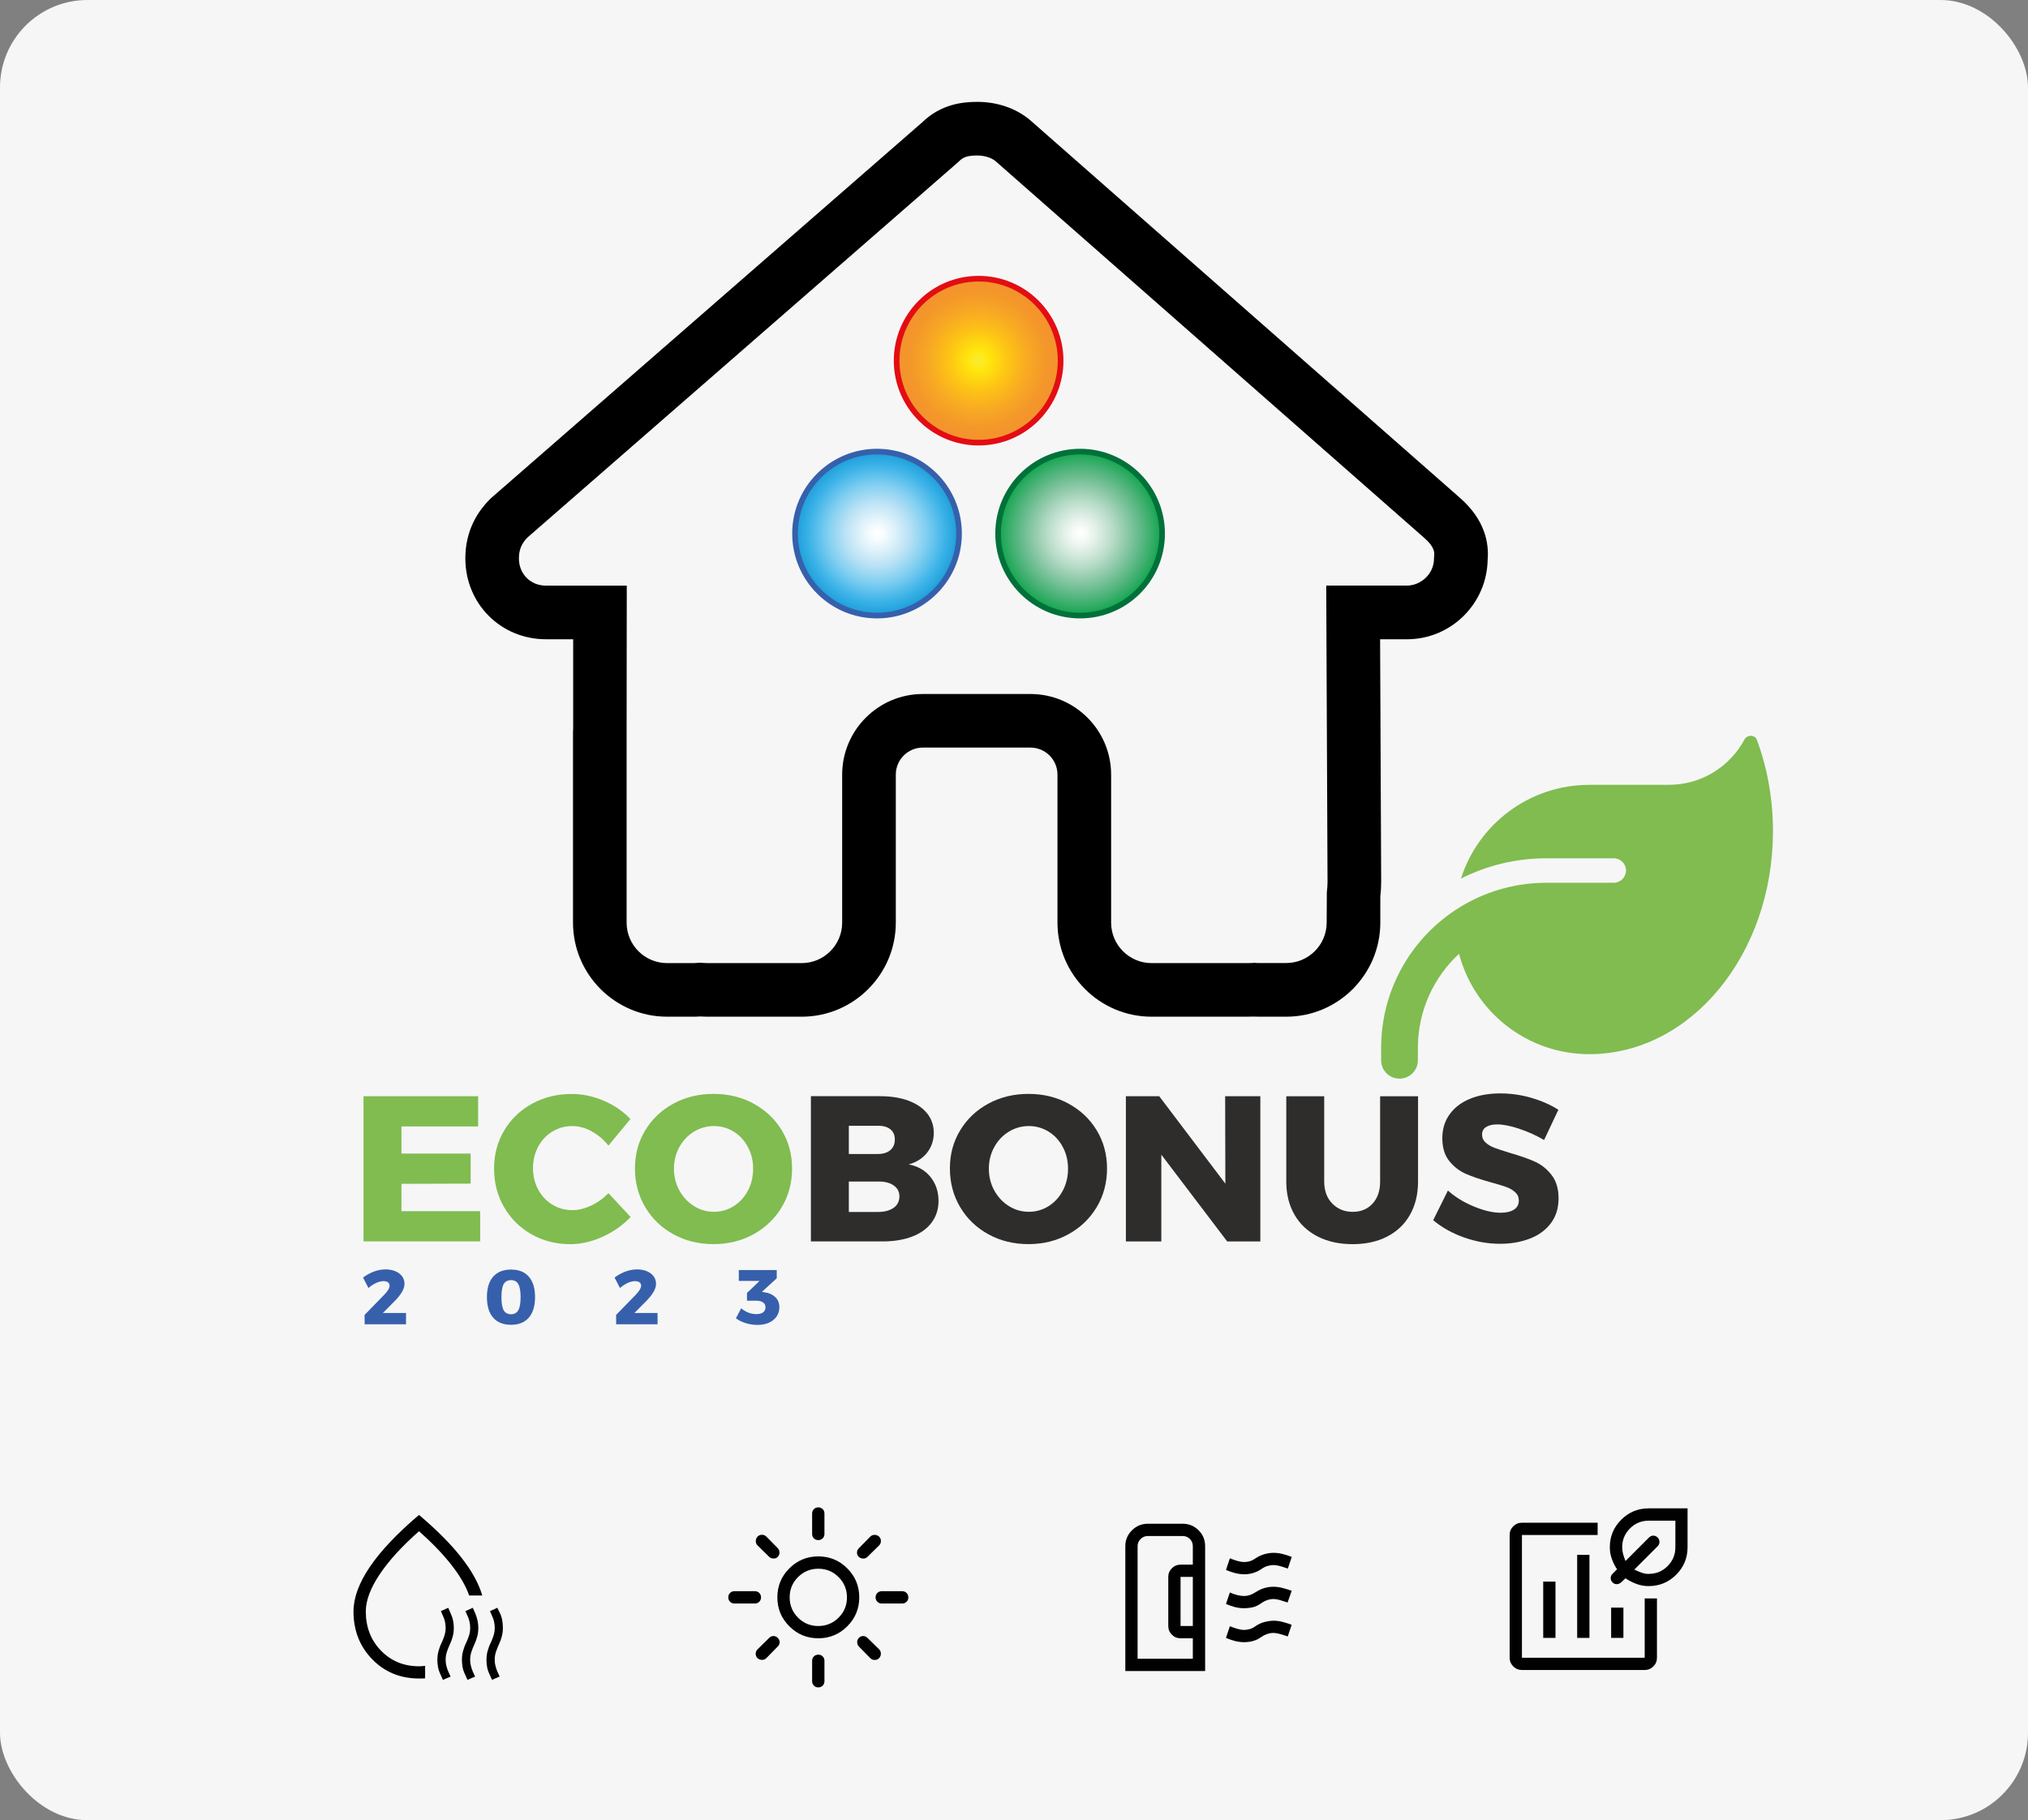
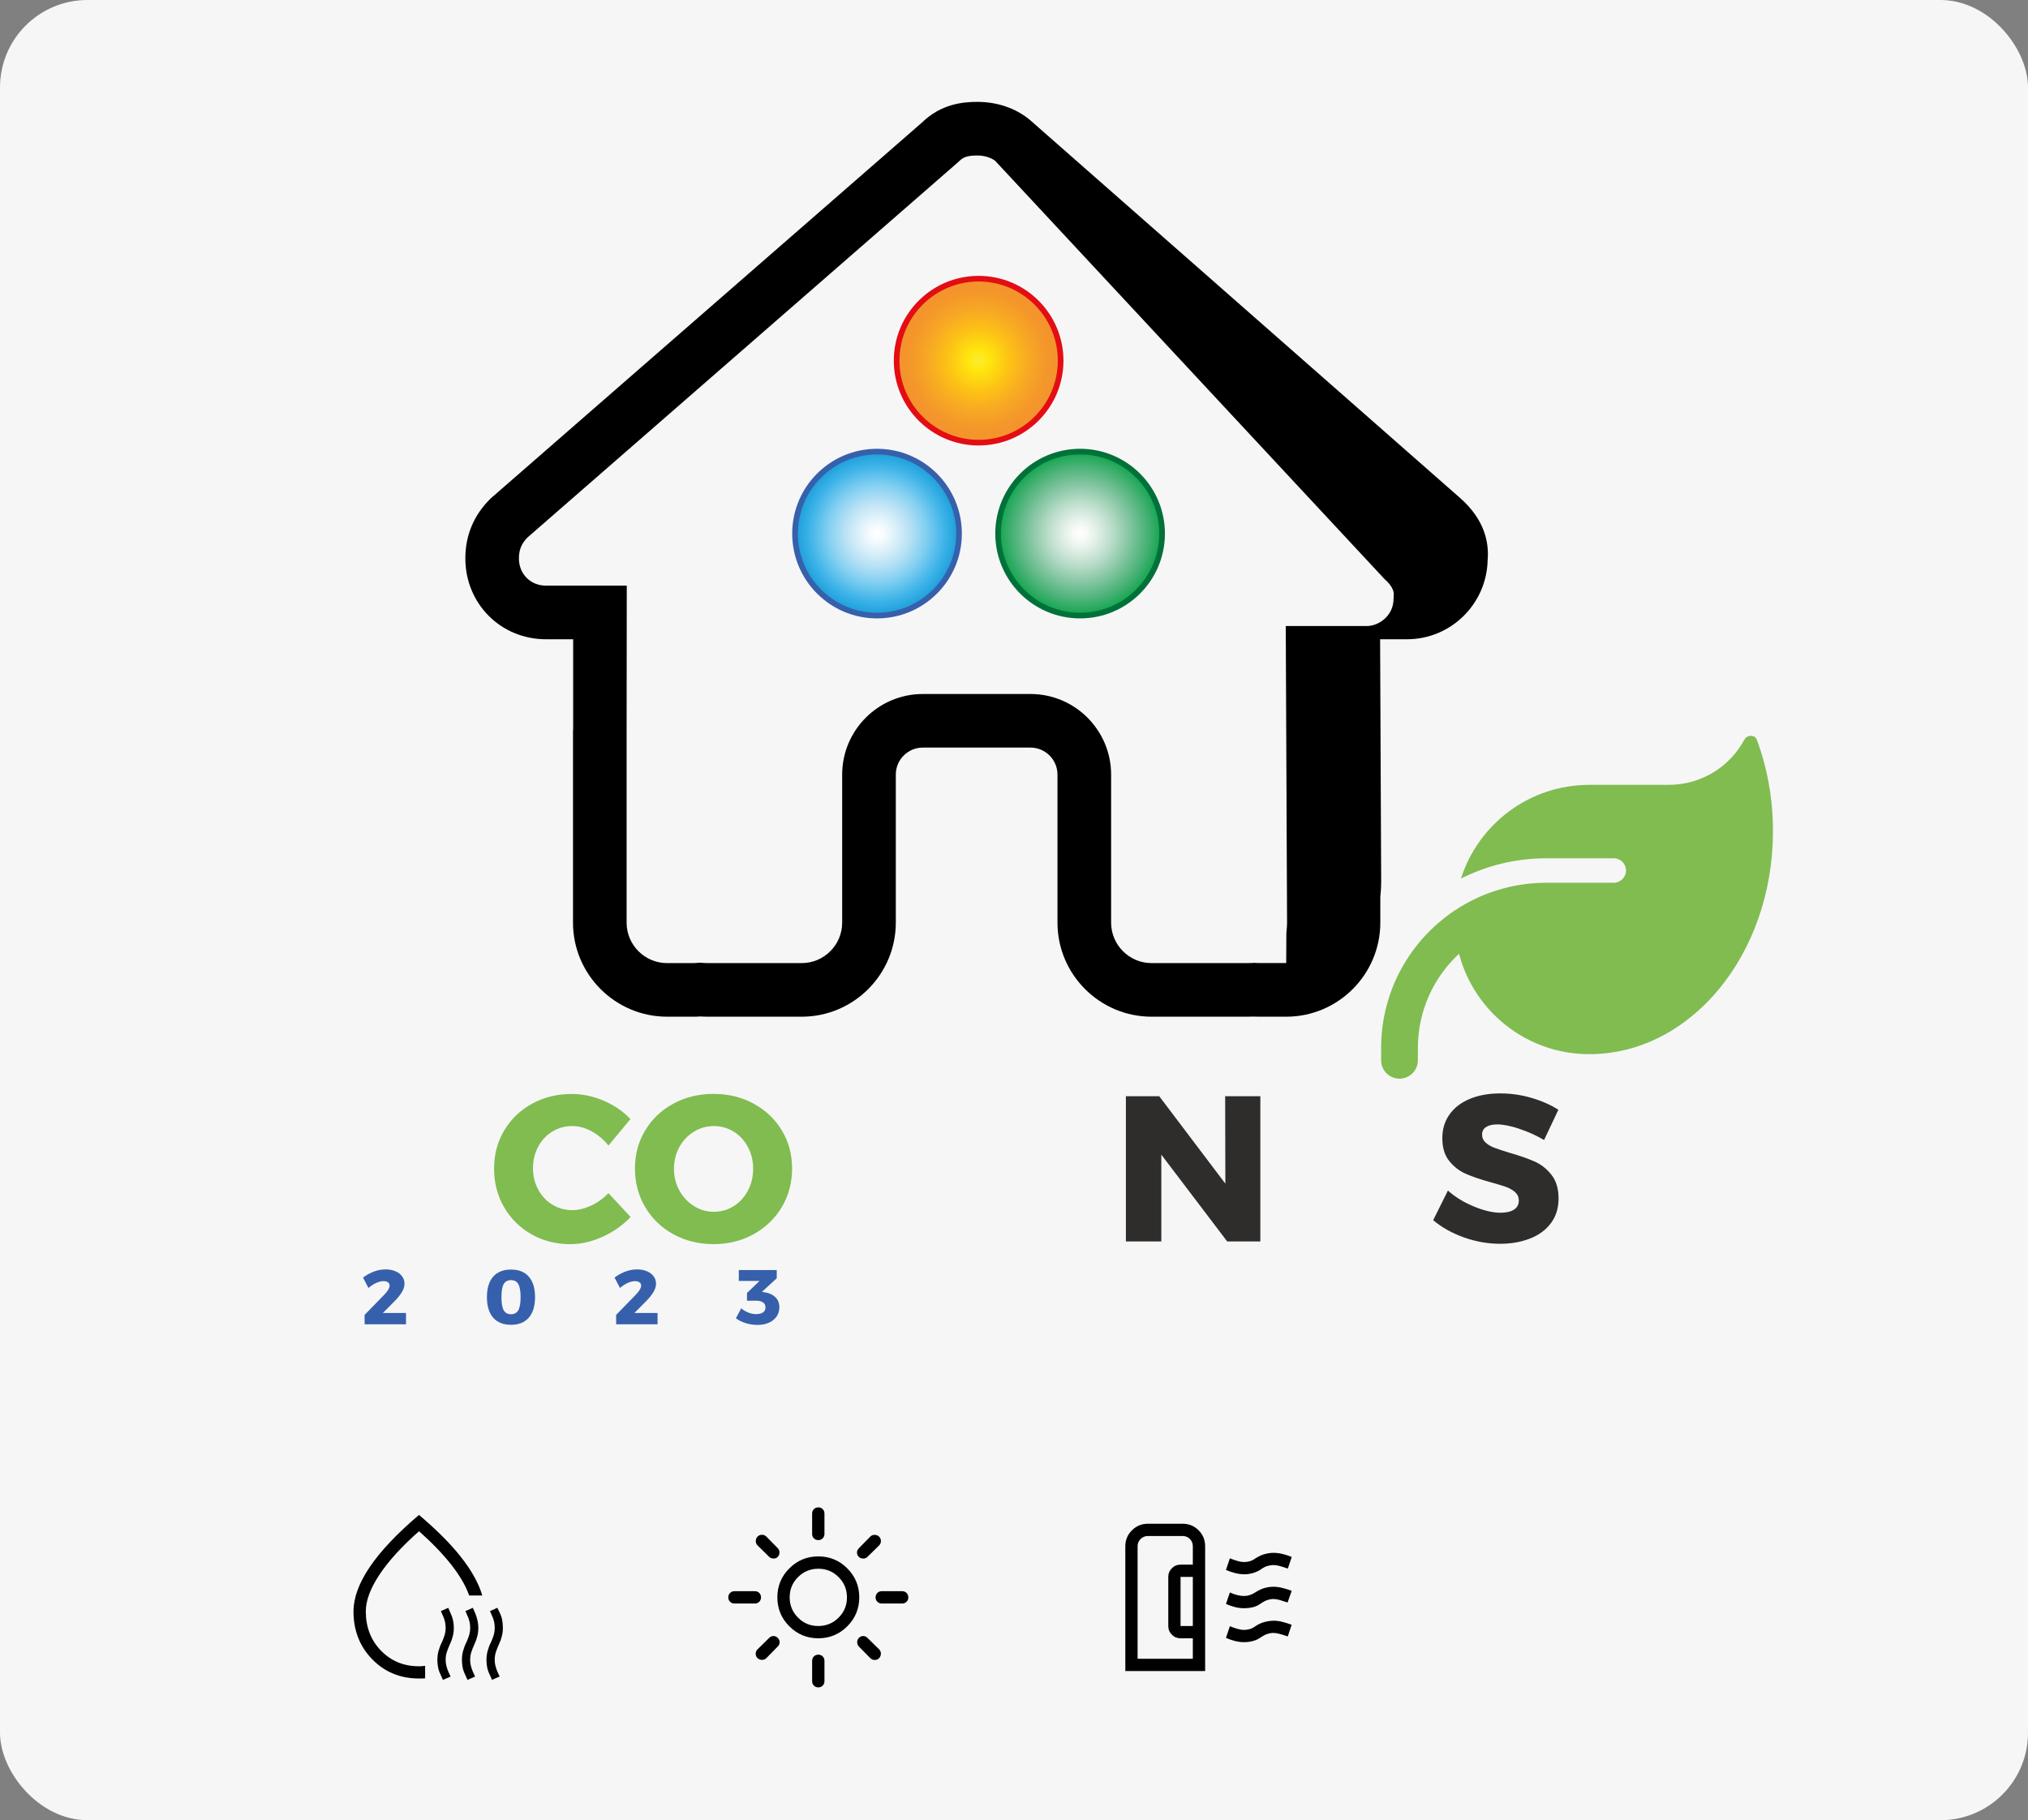
<svg xmlns="http://www.w3.org/2000/svg" id="Livello_2" viewBox="0 0 495.63 444.92">
  <rect x="0" y="0" width="495.63" height="444.92" fill="#808080" stroke="none" />
  <defs>
    <radialGradient id="Sfumatura_senza_nome_4" cx="-248.84" cy="1566.18" fx="-248.84" fy="1566.18" r="20.04" gradientTransform="translate(1805.35 337) rotate(90)" gradientUnits="userSpaceOnUse">
      <stop offset=".06" stop-color="#fbea26" />
      <stop offset=".12" stop-color="#ffe70d" />
      <stop offset=".38" stop-color="#fdc215" />
      <stop offset=".62" stop-color="#f7a824" />
      <stop offset=".83" stop-color="#f4972a" />
      <stop offset="1" stop-color="#f3922e" />
    </radialGradient>
    <radialGradient id="Sfumatura_senza_nome_2" cx="-206.57" cy="1591" fx="-206.57" fy="1591" r="20.04" gradientTransform="translate(1805.35 337) rotate(90)" gradientUnits="userSpaceOnUse">
      <stop offset="0" stop-color="#fff" />
      <stop offset=".08" stop-color="#f7fcfe" />
      <stop offset=".22" stop-color="#ddf1fa" />
      <stop offset=".4" stop-color="#b8e1f5" />
      <stop offset=".6" stop-color="#81cff1" />
      <stop offset=".83" stop-color="#3cb3e8" />
      <stop offset="1" stop-color="#1b9dd9" />
    </radialGradient>
    <radialGradient id="Sfumatura_senza_nome_3" cx="-206.57" cy="1541.38" fx="-206.57" fy="1541.38" r="20.04" gradientTransform="translate(1805.35 337) rotate(90)" gradientUnits="userSpaceOnUse">
      <stop offset="0" stop-color="#fff" />
      <stop offset=".08" stop-color="#f8fbf8" />
      <stop offset=".22" stop-color="#deeee5" />
      <stop offset=".4" stop-color="#b8dcc8" />
      <stop offset=".6" stop-color="#85c6a3" />
      <stop offset=".83" stop-color="#46b174" />
      <stop offset="1" stop-color="#0fa54d" />
    </radialGradient>
  </defs>
  <g id="Livello_1-2">
    <rect width="495.63" height="444.92" rx="21.37" ry="21.37" fill="#f6f6f6" />
    <g>
      <circle cx="239.17" cy="88.16" r="20.04" fill="url(#Sfumatura_senza_nome_4)" stroke="#e30d13" stroke-miterlimit="10" stroke-width="1.38" />
      <circle cx="214.34" cy="130.43" r="20.04" fill="url(#Sfumatura_senza_nome_2)" stroke="#3660ab" stroke-miterlimit="10" stroke-width="1.38" />
      <circle cx="263.97" cy="130.43" r="20.04" fill="url(#Sfumatura_senza_nome_3)" stroke="#007139" stroke-miterlimit="10" stroke-width="1.38" />
    </g>
-     <path d="M314.34,248.52h-6.58c-.4,0-.87,0-1.4-.03-.61,.03-1.18,.03-1.69,.03h-23.23c-12.68,0-23-10.32-23-23v-36.18c0-3.64-2.96-6.6-6.6-6.6h-26.31c-3.64,0-6.6,2.96-6.6,6.6v36.18c0,12.68-10.32,23-23,23h-22.98c-.64,0-1.25-.03-1.8-.06-.46,.03-.98,.06-1.53,.06h-6.58c-12.68,0-23-10.32-23-23v-46.05c0-.38,0-.88,.04-1.44v-21.77h-6.64c-11.05,0-19.71-8.68-19.71-19.76,0-5.62,2.03-10.5,6.03-14.5l.33-.31L225.34,29.94c4.63-4.51,9.92-5.04,13.51-5.04,4.87,0,9.43,1.56,12.83,4.4l.13,.11,105.01,92.3c6.16,5.39,7.1,11.15,6.75,15.15-.19,10.73-8.96,19.4-19.71,19.4h-6.57l.26,59.28c0,1.17-.07,2.38-.21,3.71v6.27c0,12.68-10.32,23-23,23Zm-7.87-13.18l.53,.05c.25,.02,.51,.01,.76,.01h6.58c5.45,0,9.89-4.44,9.89-9.89l.04-7.35c.11-1,.17-1.85,.17-2.6l-.32-72.42h19.74c3.19,0,6.6-2.67,6.6-6.64l.04-.72c.06-.54,.22-1.98-2.32-4.21L243.23,39.33c-1.01-.81-2.68-1.32-4.39-1.32-2.27,0-3.39,.35-4.41,1.37l-.33,.31-105.23,91.73c-1.44,1.49-2.05,3.02-2.05,5.09,0,3.79,2.84,6.64,6.6,6.64h19.76l-.04,35.9c0,.11,0,.28,0,.43v46.05c0,5.45,4.44,9.89,9.89,9.89h6.58c.31,0,.62-.03,.94-.06l.49-.04,.49,.03c.47,.03,.94,.07,1.42,.07h22.98c5.45,0,9.89-4.44,9.89-9.89v-36.18c0-10.87,8.84-19.71,19.71-19.71h26.31c10.87,0,19.71,8.84,19.71,19.71v36.18c0,5.45,4.44,9.89,9.89,9.89h23.23c.42,0,.84,0,1.26-.02l.53-.04Z" />
+     <path d="M314.34,248.52h-6.58c-.4,0-.87,0-1.4-.03-.61,.03-1.18,.03-1.69,.03h-23.23c-12.68,0-23-10.32-23-23v-36.18c0-3.64-2.96-6.6-6.6-6.6h-26.31c-3.64,0-6.6,2.96-6.6,6.6v36.18c0,12.68-10.32,23-23,23h-22.98c-.64,0-1.25-.03-1.8-.06-.46,.03-.98,.06-1.53,.06h-6.58c-12.68,0-23-10.32-23-23v-46.05c0-.38,0-.88,.04-1.44v-21.77h-6.64c-11.05,0-19.71-8.68-19.71-19.76,0-5.62,2.03-10.5,6.03-14.5l.33-.31L225.34,29.94c4.63-4.51,9.92-5.04,13.51-5.04,4.87,0,9.43,1.56,12.83,4.4l.13,.11,105.01,92.3c6.16,5.39,7.1,11.15,6.75,15.15-.19,10.73-8.96,19.4-19.71,19.4h-6.57l.26,59.28c0,1.17-.07,2.38-.21,3.71v6.27c0,12.68-10.32,23-23,23Zm-7.87-13.18l.53,.05c.25,.02,.51,.01,.76,.01h6.58l.04-7.35c.11-1,.17-1.85,.17-2.6l-.32-72.42h19.74c3.19,0,6.6-2.67,6.6-6.64l.04-.72c.06-.54,.22-1.98-2.32-4.21L243.23,39.33c-1.01-.81-2.68-1.32-4.39-1.32-2.27,0-3.39,.35-4.41,1.37l-.33,.31-105.23,91.73c-1.44,1.49-2.05,3.02-2.05,5.09,0,3.79,2.84,6.64,6.6,6.64h19.76l-.04,35.9c0,.11,0,.28,0,.43v46.05c0,5.45,4.44,9.89,9.89,9.89h6.58c.31,0,.62-.03,.94-.06l.49-.04,.49,.03c.47,.03,.94,.07,1.42,.07h22.98c5.45,0,9.89-4.44,9.89-9.89v-36.18c0-10.87,8.84-19.71,19.71-19.71h26.31c10.87,0,19.71,8.84,19.71,19.71v36.18c0,5.45,4.44,9.89,9.89,9.89h23.23c.42,0,.84,0,1.26-.02l.53-.04Z" />
    <g>
-       <path d="M88.85,267.96h28v7.39h-18.74v6.63h16.91v7.34l-16.91,.05v6.68h19.24v7.39h-28.51v-35.5Z" fill="#80bc50" />
      <path d="M144.6,276.54c-1.59-.86-3.16-1.29-4.71-1.29-1.79,0-3.42,.45-4.89,1.34s-2.63,2.13-3.47,3.7c-.84,1.57-1.27,3.32-1.27,5.24s.42,3.67,1.27,5.24c.84,1.57,2,2.8,3.47,3.7,1.47,.9,3.1,1.34,4.89,1.34,1.45,0,2.97-.37,4.56-1.11,1.59-.74,3-1.75,4.25-3.04l5.42,5.82c-1.92,2.03-4.21,3.64-6.86,4.84-2.65,1.2-5.28,1.8-7.88,1.8-3.51,0-6.68-.81-9.52-2.43s-5.06-3.83-6.68-6.63c-1.62-2.8-2.43-5.94-2.43-9.42s.83-6.55,2.48-9.32c1.65-2.77,3.92-4.95,6.81-6.53,2.89-1.59,6.12-2.38,9.7-2.38,2.63,0,5.23,.55,7.8,1.65,2.57,1.1,4.74,2.59,6.53,4.48l-5.37,6.48c-1.15-1.45-2.52-2.61-4.1-3.47Z" fill="#80bc50" />
      <path d="M184.18,269.78c2.92,1.59,5.22,3.76,6.89,6.53,1.67,2.77,2.51,5.87,2.51,9.32s-.84,6.62-2.51,9.42c-1.67,2.8-3.97,5.01-6.89,6.63-2.92,1.62-6.19,2.43-9.8,2.43s-6.88-.8-9.8-2.41c-2.92-1.6-5.22-3.81-6.89-6.63-1.67-2.82-2.51-5.97-2.51-9.45s.84-6.55,2.51-9.32c1.67-2.77,3.97-4.95,6.89-6.53,2.92-1.59,6.19-2.38,9.8-2.38s6.88,.79,9.8,2.38Zm-14.58,6.84c-1.5,.91-2.69,2.17-3.57,3.77-.88,1.6-1.32,3.37-1.32,5.29s.45,3.74,1.34,5.34c.89,1.6,2.08,2.87,3.57,3.8,1.49,.93,3.11,1.39,4.86,1.39s3.37-.46,4.84-1.39c1.47-.93,2.62-2.19,3.47-3.8,.84-1.6,1.27-3.38,1.27-5.34s-.42-3.69-1.27-5.29c-.84-1.6-2-2.86-3.47-3.77-1.47-.91-3.08-1.37-4.84-1.37s-3.38,.46-4.89,1.37Z" fill="#80bc50" />
-       <path d="M222.01,269.05c1.97,.73,3.5,1.76,4.58,3.11,1.08,1.35,1.62,2.94,1.62,4.76s-.55,3.48-1.65,4.86c-1.1,1.38-2.59,2.33-4.48,2.84,2.26,.44,4.04,1.47,5.34,3.09,1.3,1.62,1.95,3.58,1.95,5.87,0,1.99-.56,3.74-1.67,5.24-1.11,1.5-2.7,2.65-4.76,3.44-2.06,.79-4.47,1.19-7.24,1.19h-17.52v-35.5h16.86c2.67,0,4.99,.36,6.96,1.09Zm-4.43,12.1c.74-.62,1.11-1.49,1.11-2.61s-.37-1.92-1.11-2.51-1.76-.87-3.04-.84h-7.09v6.89h7.09c1.28,0,2.3-.31,3.04-.94Zm.81,14.1c.95-.67,1.42-1.62,1.42-2.84,0-1.11-.47-2-1.42-2.66s-2.23-.97-3.85-.94h-7.09v7.44h7.09c1.62,0,2.9-.34,3.85-1.01Z" fill="#2e2d2c" />
-       <path d="M261.15,269.78c2.92,1.59,5.22,3.76,6.89,6.53,1.67,2.77,2.51,5.87,2.51,9.32s-.83,6.62-2.51,9.42c-1.67,2.8-3.97,5.01-6.89,6.63-2.92,1.62-6.19,2.43-9.8,2.43s-6.88-.8-9.8-2.41c-2.92-1.6-5.22-3.81-6.89-6.63-1.67-2.82-2.51-5.97-2.51-9.45s.83-6.55,2.51-9.32c1.67-2.77,3.97-4.95,6.89-6.53,2.92-1.59,6.19-2.38,9.8-2.38s6.88,.79,9.8,2.38Zm-14.59,6.84c-1.5,.91-2.69,2.17-3.57,3.77-.88,1.6-1.32,3.37-1.32,5.29s.45,3.74,1.34,5.34c.89,1.6,2.08,2.87,3.57,3.8,1.49,.93,3.11,1.39,4.86,1.39s3.37-.46,4.84-1.39c1.47-.93,2.62-2.19,3.47-3.8,.84-1.6,1.27-3.38,1.27-5.34s-.42-3.69-1.27-5.29c-.84-1.6-2-2.86-3.47-3.77-1.47-.91-3.08-1.37-4.84-1.37s-3.38,.46-4.89,1.37Z" fill="#2e2d2c" />
      <path d="M299.41,267.96h8.61v35.5h-8.1l-16.1-21.22v21.22h-8.66v-35.5h8.15l16.16,21.37-.05-21.37Z" fill="#2e2d2c" />
-       <path d="M325.59,294.19c1.32,1.35,2.99,2.03,5.01,2.03s3.6-.67,4.84-2c1.23-1.33,1.85-3.13,1.85-5.39v-20.86h9.27v20.86c0,3.07-.65,5.77-1.95,8.08s-3.16,4.09-5.57,5.34c-2.41,1.25-5.24,1.87-8.48,1.87s-6.09-.62-8.53-1.87c-2.45-1.25-4.34-3.03-5.67-5.34s-2-5-2-8.08v-20.86h9.27v20.86c0,2.23,.66,4.02,1.97,5.37Z" fill="#2e2d2c" />
      <path d="M371.3,275.91c-2.14-.71-3.94-1.06-5.39-1.06-1.15,0-2.05,.21-2.71,.63-.66,.42-.99,1.04-.99,1.85s.29,1.43,.86,1.95c.57,.52,1.28,.95,2.13,1.27,.84,.32,2.09,.73,3.75,1.24,2.46,.71,4.5,1.42,6.1,2.13,1.6,.71,2.98,1.8,4.13,3.27,1.15,1.47,1.72,3.38,1.72,5.75s-.62,4.38-1.87,6.05c-1.25,1.67-2.96,2.93-5.14,3.77s-4.6,1.27-7.27,1.27c-2.94,0-5.87-.51-8.79-1.54s-5.44-2.44-7.57-4.23l3.6-7.24c1.79,1.59,3.91,2.89,6.36,3.9,2.45,1.01,4.62,1.52,6.51,1.52,1.38,0,2.47-.25,3.27-.76,.79-.51,1.19-1.25,1.19-2.23,0-.81-.3-1.49-.89-2.03s-1.33-.97-2.23-1.29c-.89-.32-2.15-.7-3.77-1.14-2.43-.67-4.44-1.36-6.03-2.05-1.59-.69-2.95-1.74-4.08-3.14-1.13-1.4-1.7-3.27-1.7-5.6,0-2.19,.58-4.12,1.75-5.77,1.17-1.65,2.82-2.93,4.96-3.82s4.63-1.34,7.47-1.34c2.57,0,5.1,.36,7.6,1.09,2.5,.73,4.69,1.7,6.58,2.91l-3.49,7.39c-1.89-1.11-3.91-2.03-6.05-2.73Z" fill="#2e2d2c" />
    </g>
    <path d="M388.42,191.85c-14.7,0-27.14,9.63-31.37,22.91,6.28-3.18,13.37-4.96,20.89-4.96h16.46c1.65,0,2.99,1.35,2.99,2.99s-1.35,2.99-2.99,2.99h-16.46c-3.1,0-6.12,.36-9.02,1.01-4.84,1.1-9.35,3.07-13.35,5.74h0c-10.87,7.24-18.03,19.6-18.03,33.65v2.99c0,2.49,2,4.49,4.49,4.49s4.49-2,4.49-4.49v-2.99c0-9.11,3.87-17.3,10.06-23.04,3.7,14.12,16.55,24.54,31.83,24.54h.19c24.71-.13,44.7-24.48,44.7-54.5,0-7.97-1.4-15.54-3.95-22.37-.49-1.29-2.38-1.23-3.03-.02-3.52,6.58-10.47,11.05-18.46,11.05h-19.45Z" fill="#80bc50" />
    <g>
      <path d="M99.23,320.93v2.78h-10.11l-.02-2.29,4.83-4.96c.38-.39,.69-.78,.93-1.17,.24-.39,.36-.73,.36-1,0-.37-.13-.65-.4-.84s-.64-.29-1.12-.29c-.53,0-1.12,.15-1.77,.44-.65,.3-1.28,.71-1.88,1.24l-1.33-2.56c1.83-1.33,3.67-1.99,5.51-1.99,.88,0,1.68,.15,2.38,.44,.7,.29,1.25,.7,1.65,1.23,.4,.53,.6,1.14,.6,1.82s-.22,1.38-.67,2.11c-.45,.73-1.08,1.5-1.9,2.32l-2.71,2.73h5.66Z" fill="#3660ab" />
      <path d="M129.24,312.07c1.02,1.16,1.52,2.83,1.52,5s-.51,3.84-1.52,5.01c-1.02,1.17-2.46,1.75-4.34,1.75s-3.37-.58-4.38-1.75c-1.02-1.17-1.52-2.84-1.52-5.01s.51-3.84,1.52-5c1.02-1.16,2.48-1.74,4.38-1.74s3.33,.58,4.34,1.74Zm-6.14,1.81c-.37,.65-.55,1.71-.55,3.19s.18,2.56,.55,3.21,.97,.97,1.8,.97,1.4-.33,1.77-.98c.37-.66,.56-1.72,.56-3.2s-.19-2.54-.56-3.19c-.37-.65-.96-.97-1.77-.97s-1.43,.33-1.8,.97Z" fill="#3660ab" />
      <path d="M160.7,320.93v2.78h-10.11l-.02-2.29,4.83-4.96c.38-.39,.69-.78,.93-1.17,.24-.39,.36-.73,.36-1,0-.37-.13-.65-.4-.84s-.64-.29-1.12-.29c-.53,0-1.12,.15-1.77,.44-.65,.3-1.28,.71-1.88,1.24l-1.33-2.56c1.83-1.33,3.67-1.99,5.51-1.99,.88,0,1.68,.15,2.38,.44,.7,.29,1.25,.7,1.65,1.23,.4,.53,.6,1.14,.6,1.82s-.22,1.38-.67,2.11c-.45,.73-1.08,1.5-1.9,2.32l-2.71,2.73h5.66Z" fill="#3660ab" />
      <path d="M189.5,317.08c.65,.64,.97,1.45,.97,2.45,0,.85-.22,1.6-.66,2.25-.44,.66-1.07,1.17-1.87,1.53-.81,.37-1.75,.55-2.84,.55-.97,0-1.93-.15-2.87-.44-.94-.3-1.73-.69-2.38-1.18l1.29-2.44c.56,.47,1.15,.82,1.78,1.06s1.26,.36,1.89,.36c.73,0,1.29-.14,1.68-.43,.39-.28,.59-.69,.59-1.22s-.2-.93-.59-1.21c-.39-.28-.96-.42-1.7-.42h-2.23v-1.89l3.07-2.95h-5.07v-2.65h9.27v2.01l-3.62,3.31,.7,.13c1.07,.15,1.93,.55,2.58,1.18Z" fill="#3660ab" />
    </g>
    <path d="M86.39,393.91c0-3.33,1.33-6.96,3.98-10.88s6.66-8.16,12.03-12.73c4.37,3.7,7.83,7.18,10.38,10.45s4.24,6.35,5.08,9.25h-3.2c-.8-2.3-2.23-4.78-4.3-7.43s-4.72-5.41-7.95-8.28c-4.23,3.73-7.46,7.28-9.68,10.63-2.22,3.35-3.33,6.34-3.33,8.96,0,3.84,1.23,7.04,3.7,9.59,2.47,2.55,5.57,3.83,9.3,3.83,.27,0,.52,0,.75-.03s.48-.04,.75-.08v3.05c-.27,.03-.52,.05-.75,.05h-.75c-4.57,0-8.38-1.57-11.43-4.7s-4.58-7.03-4.58-11.7Zm21.85,16.7l-.65-1.45c-.27-.57-.45-1.14-.55-1.71-.1-.57-.15-1.15-.15-1.74,0-.72,.09-1.44,.28-2.14s.44-1.39,.78-2.06c.27-.57,.49-1.15,.68-1.74,.18-.59,.28-1.21,.28-1.86,0-.55-.06-1.07-.18-1.58-.12-.51-.29-1-.53-1.47l-.45-1.05,1.8-.8,.6,1.4c.27,.57,.46,1.14,.58,1.72,.12,.58,.18,1.17,.18,1.78,0,.7-.08,1.38-.25,2.05-.17,.67-.4,1.32-.7,1.95-.28,.6-.53,1.22-.74,1.85-.21,.63-.31,1.29-.31,1.96,0,.49,.06,.98,.18,1.47s.28,.96,.48,1.43l.55,1.2-1.85,.8Zm6,0l-.65-1.45c-.27-.57-.45-1.14-.55-1.71-.1-.57-.15-1.15-.15-1.74,0-.72,.09-1.44,.28-2.14s.44-1.39,.78-2.06c.27-.57,.49-1.15,.68-1.74,.18-.59,.28-1.21,.28-1.86,0-.55-.06-1.07-.18-1.58-.12-.51-.29-1-.53-1.47l-.45-1.05,1.8-.8,.6,1.35c.23,.57,.42,1.15,.55,1.75s.2,1.2,.2,1.8c0,.7-.08,1.38-.25,2.05-.17,.67-.4,1.32-.7,1.95-.28,.6-.53,1.22-.74,1.85-.21,.63-.31,1.29-.31,1.96,0,.49,.06,.98,.18,1.47s.28,.96,.48,1.43l.55,1.2-1.85,.8Zm6,0l-.65-1.45c-.27-.57-.45-1.14-.55-1.71-.1-.57-.15-1.15-.15-1.74,0-.72,.09-1.44,.28-2.14s.44-1.39,.78-2.06c.27-.57,.49-1.15,.68-1.74,.18-.59,.28-1.21,.28-1.86,0-.55-.06-1.07-.18-1.58-.12-.51-.29-1-.53-1.47l-.45-1.05,1.8-.8,.65,1.35c.27,.57,.45,1.15,.55,1.74,.1,.59,.15,1.2,.15,1.83,0,.69-.08,1.36-.25,2.03s-.4,1.32-.7,1.95c-.28,.61-.53,1.22-.74,1.85-.21,.62-.31,1.28-.31,1.95,0,.5,.06,.99,.18,1.47s.28,.96,.48,1.43l.55,1.2-1.85,.8Z" fill="#010101" />
    <path d="M199.98,397.46c1.94,0,3.6-.68,4.96-2.04,1.37-1.36,2.05-3.01,2.05-4.95s-.68-3.6-2.04-4.96c-1.36-1.37-3.01-2.05-4.95-2.05s-3.6,.68-4.96,2.04c-1.37,1.36-2.05,3.01-2.05,4.95s.68,3.6,2.04,4.96c1.36,1.37,3.01,2.05,4.95,2.05Zm.01,3c-2.77,0-5.13-.98-7.08-2.93s-2.93-4.31-2.93-7.08,.98-5.13,2.93-7.08,4.31-2.93,7.08-2.93,5.13,.98,7.08,2.93,2.93,4.31,2.93,7.08-.98,5.13-2.93,7.08-4.31,2.93-7.08,2.93Zm-20.5-8.5c-.43,0-.78-.14-1.07-.43-.29-.29-.43-.65-.43-1.08s.14-.78,.43-1.07,.64-.43,1.07-.43h5c.43,0,.78,.14,1.07,.43,.29,.29,.43,.65,.43,1.08s-.14,.78-.43,1.07-.64,.43-1.07,.43h-5Zm36,0c-.43,0-.78-.14-1.07-.43-.29-.29-.43-.65-.43-1.08s.14-.78,.43-1.07,.64-.43,1.07-.43h5c.43,0,.78,.14,1.07,.43,.29,.29,.43,.65,.43,1.08s-.14,.78-.43,1.07-.64,.43-1.07,.43h-5Zm-15.51-15.5c-.43,0-.78-.14-1.07-.43s-.43-.64-.43-1.07v-5c0-.43,.14-.78,.43-1.07,.29-.29,.65-.43,1.08-.43s.78,.14,1.07,.43,.43,.64,.43,1.07v5c0,.43-.14,.78-.43,1.07-.29,.29-.65,.43-1.08,.43Zm0,36c-.43,0-.78-.14-1.07-.43-.28-.29-.43-.64-.43-1.07v-5c0-.43,.14-.78,.43-1.07,.29-.29,.65-.43,1.08-.43s.78,.14,1.07,.43,.43,.64,.43,1.07v5c0,.43-.14,.78-.43,1.07-.29,.29-.65,.43-1.08,.43Zm-11.99-31.9l-2.85-2.8c-.3-.3-.44-.66-.43-1.08,.01-.42,.15-.78,.43-1.08,.3-.3,.65-.44,1.08-.44s.78,.15,1.08,.45l2.8,2.85c.27,.3,.4,.65,.4,1.05s-.13,.74-.4,1.03-.61,.43-1.03,.43-.78-.13-1.08-.4Zm24.7,24.75l-2.8-2.85c-.27-.3-.4-.66-.4-1.07s.14-.76,.43-1.03c.28-.3,.63-.45,1.03-.45s.75,.15,1.05,.45l2.85,2.8c.3,.3,.44,.66,.43,1.08-.01,.42-.15,.78-.43,1.08-.3,.3-.65,.44-1.08,.44s-.78-.15-1.08-.45Zm-2.8-24.75c-.3-.3-.45-.65-.45-1.05s.15-.75,.45-1.05l2.8-2.85c.3-.3,.66-.44,1.08-.43,.42,.01,.78,.15,1.08,.43,.3,.3,.44,.65,.44,1.08s-.15,.78-.45,1.08l-2.85,2.8c-.27,.27-.61,.4-1.02,.4s-.77-.13-1.08-.4Zm-24.76,24.76c-.3-.3-.44-.65-.44-1.08s.15-.78,.45-1.08l2.85-2.8c.29-.3,.64-.45,1.04-.45s.75,.15,1.04,.45c.31,.3,.47,.65,.47,1.05s-.15,.75-.45,1.05l-2.8,2.85c-.3,.3-.66,.44-1.08,.43-.42-.01-.78-.15-1.08-.43Z" fill="#010101" />
    <path d="M275.02,408.46v-30.5c0-1.53,.54-2.83,1.63-3.9,1.08-1.07,2.38-1.6,3.88-1.6h8.5c1.53,0,2.83,.53,3.9,1.6,1.07,1.07,1.6,2.37,1.6,3.9v30.5h-19.5Zm13.5-11h3v-12h-3v12Zm-10.5,8h13.5v-5h-3c-.83,0-1.53-.29-2.12-.88s-.88-1.29-.88-2.12v-12c0-.83,.29-1.53,.88-2.12s1.29-.88,2.12-.88h3v-4.5c0-.71-.24-1.3-.72-1.78s-1.07-.72-1.78-.72h-8.5c-.67,0-1.25,.24-1.75,.72s-.75,1.07-.75,1.78v27.5Zm26.02-12.35c-.78,0-1.53-.1-2.27-.29-.73-.2-1.45-.45-2.15-.76l.95-2.8c.6,.27,1.19,.48,1.78,.63s1.16,.23,1.73,.23c.46,0,.91-.08,1.37-.23,.46-.15,.92-.38,1.38-.68,.77-.5,1.52-.85,2.25-1.05,.73-.2,1.43-.3,2.1-.3,.74,0,1.5,.1,2.28,.3,.78,.2,1.52,.43,2.22,.7l-1,2.85c-.68-.23-1.31-.43-1.89-.6-.58-.17-1.1-.25-1.56-.25s-.96,.08-1.47,.25c-.52,.16-1.06,.45-1.63,.85-.67,.47-1.34,.78-2.03,.93s-1.37,.23-2.06,.23Zm.03-8.3c-.73,0-1.48-.1-2.25-.3s-1.5-.45-2.2-.75l.95-2.85c.77,.3,1.43,.53,1.98,.68s1.06,.23,1.53,.23,.91-.07,1.37-.2c.46-.13,.92-.37,1.38-.7,.77-.5,1.53-.85,2.28-1.05s1.46-.3,2.13-.3c.7,0,1.42,.09,2.17,.27,.75,.18,1.51,.42,2.28,.73l-.95,2.85c-.77-.27-1.43-.48-1.98-.63s-1.06-.23-1.53-.23-.96,.08-1.48,.23-1.08,.44-1.68,.88c-.57,.37-1.2,.65-1.89,.85-.69,.2-1.4,.3-2.11,.3Zm0,16.6c-.76,0-1.52-.1-2.27-.29-.75-.2-1.48-.45-2.18-.76l.95-2.85c.67,.27,1.29,.48,1.88,.65,.59,.17,1.13,.25,1.62,.25,.46,0,.91-.07,1.37-.2,.46-.13,.92-.37,1.38-.7,.72-.5,1.48-.85,2.3-1.05,.81-.2,1.53-.3,2.15-.3,.7,0,1.43,.1,2.2,.3s1.5,.43,2.2,.7l-.95,2.85c-.77-.27-1.44-.48-2.02-.63-.58-.15-1.07-.23-1.48-.23-.51,0-1.03,.09-1.56,.28-.53,.18-1.06,.46-1.59,.83-.5,.37-1.1,.65-1.81,.85-.71,.2-1.44,.3-2.19,.3Zm-12.55,4.05v0Z" fill="#010101" />
-     <path d="M371.95,408.21c-.83,0-1.53-.29-2.12-.88s-.88-1.29-.88-2.12v-30c0-.83,.29-1.53,.88-2.12s1.29-.88,2.12-.88h18.5v3h-18.5v30h30v-14.5h3v14.5c0,.83-.29,1.53-.88,2.12s-1.29,.88-2.12,.88h-30Zm5.2-7.85h3v-13.75h-3v13.75Zm8.3,0h3v-20.3h-3v20.3Zm8.3,0h3v-7.4h-3v7.4Zm9.2-12.65c-1.03,0-2.03-.18-2.98-.53s-1.86-.81-2.73-1.38l-1.05,1c-.3,.27-.65,.41-1.05,.43s-.75-.13-1.05-.43-.45-.65-.45-1.05,.15-.75,.45-1.05l1.1-1.1c-.53-.8-.96-1.66-1.28-2.57-.32-.91-.48-1.86-.48-2.83,0-2.63,.93-4.87,2.78-6.72,1.85-1.85,4.09-2.78,6.72-2.78h9.5v9.5c0,2.63-.93,4.87-2.78,6.72-1.85,1.85-4.09,2.78-6.72,2.78Zm0-3c1.81,0,3.34-.63,4.6-1.9,1.26-1.26,1.9-2.8,1.9-4.6v-6.5h-6.5c-1.81,0-3.34,.63-4.6,1.9-1.26,1.26-1.9,2.8-1.9,4.6,0,.57,.08,1.13,.23,1.68s.34,1.11,.58,1.68l5.75-5.75c.3-.3,.65-.45,1.05-.45s.75,.15,1.05,.45c.3,.3,.45,.66,.45,1.08s-.15,.77-.45,1.07l-5.7,5.7c.57,.27,1.14,.51,1.73,.73s1.19,.33,1.83,.33Z" fill="#010101" />
  </g>
</svg>